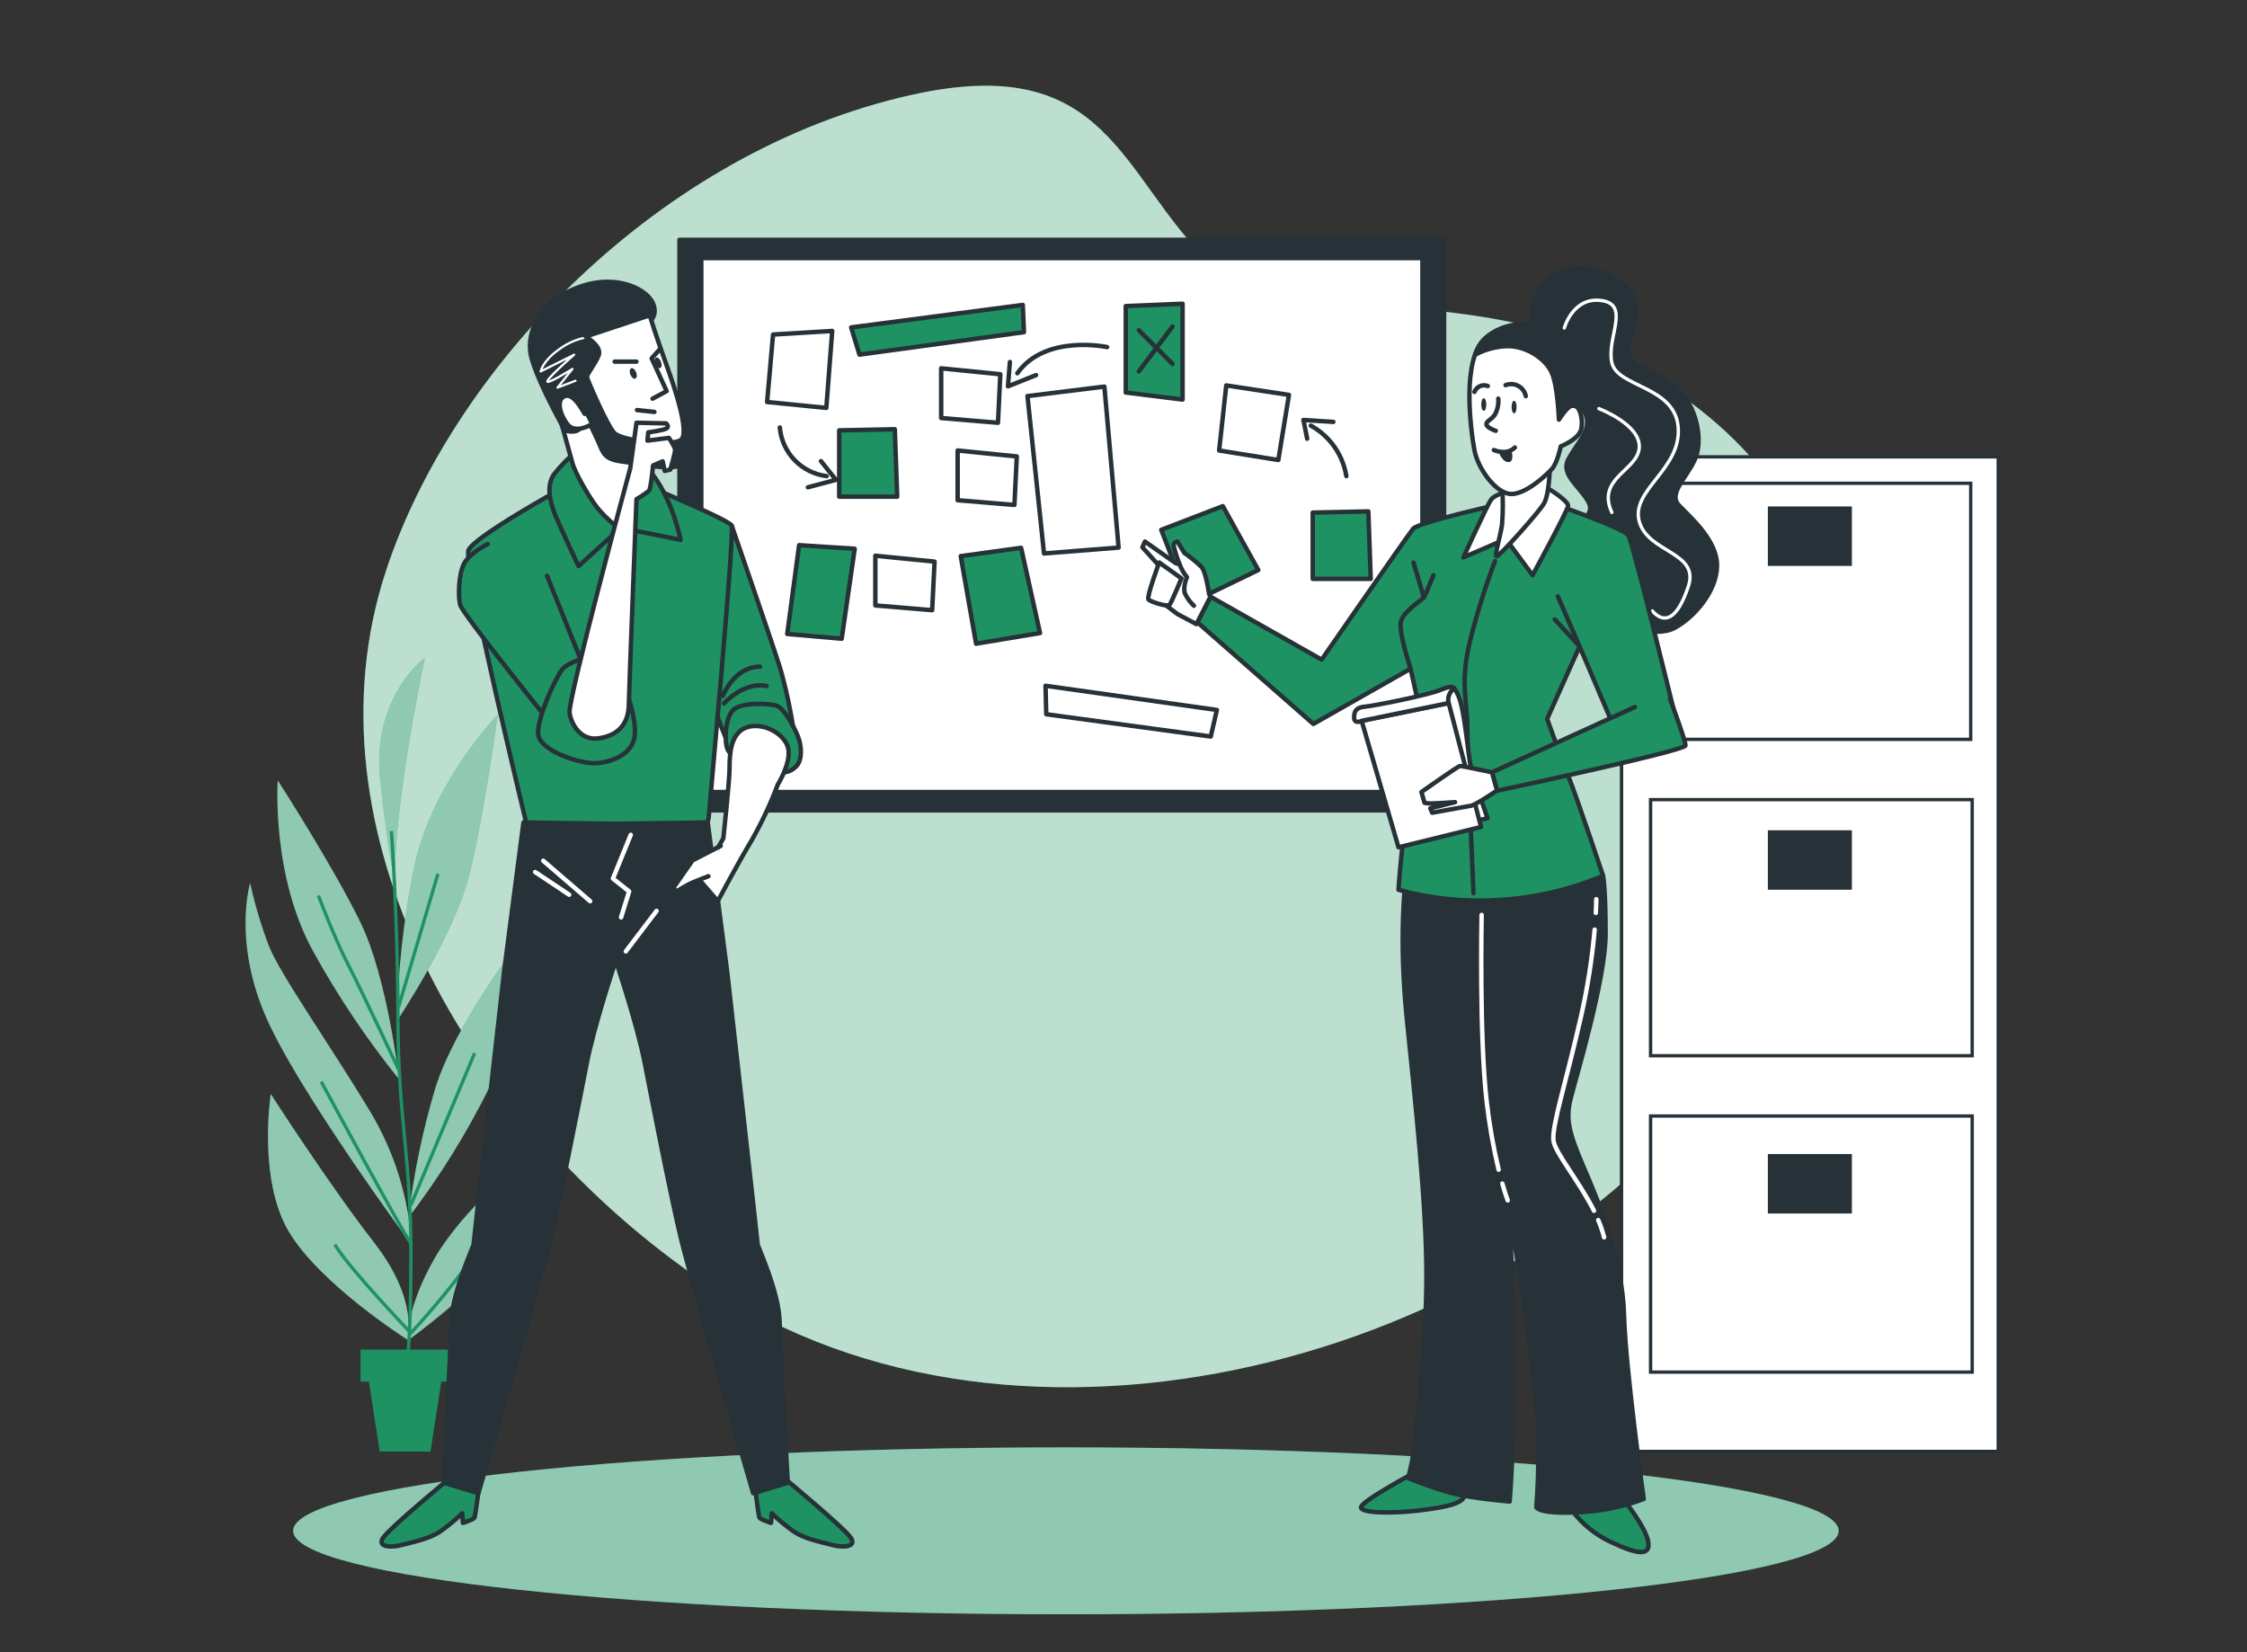
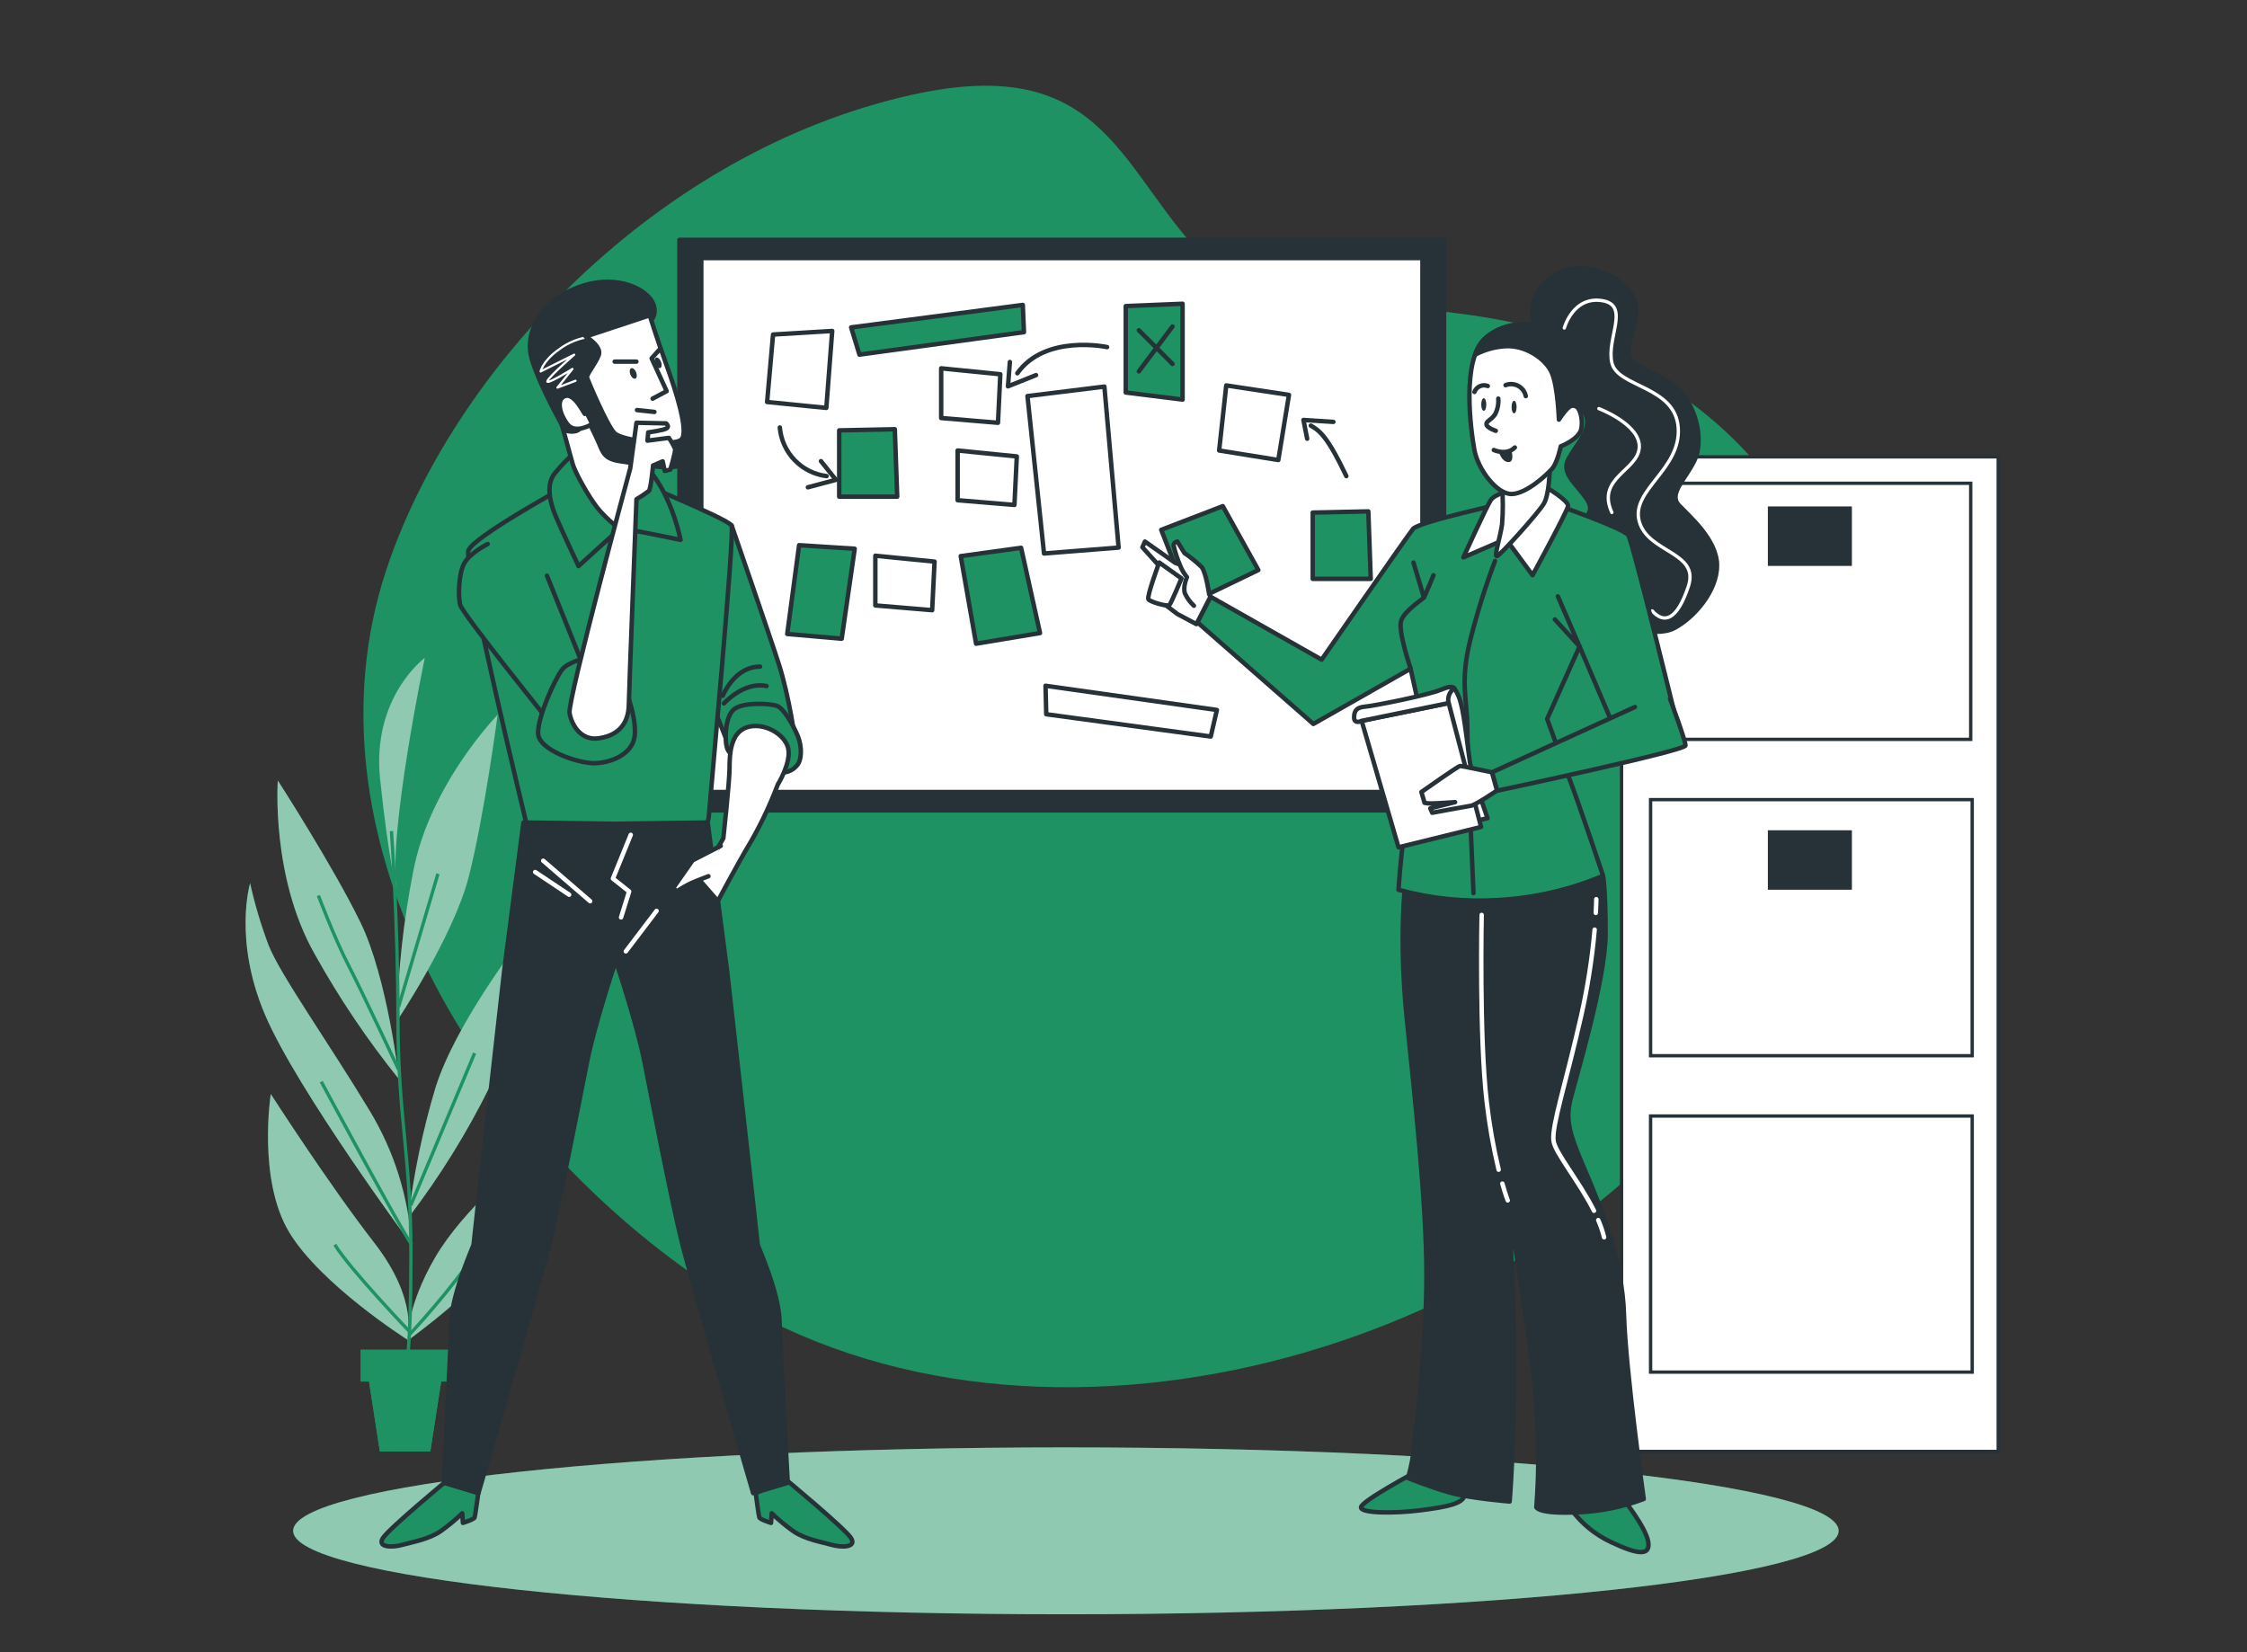
<svg xmlns="http://www.w3.org/2000/svg" width="136" height="100" viewBox="0 0 136 100" fill="none">
  <rect x="0" y="0" width="136" height="100" fill="#333333" stroke="none" />
  <path d="M106.279 28.03C115.663 39.051 111.574 55.097 103.574 65.817C91.512 81.99 61.908 90.643 42.733 77.689C28.182 67.858 18.235 50.148 23.359 34.557C27.391 22.28 39.843 9.167 55.144 5.75C67.144 3.062 67.73 10.624 73.292 15.984C75.58 18.189 79.475 18.229 82.674 18.457C87.703 18.815 92.604 19.232 97.112 21.307C101.007 23.094 104.023 25.393 106.279 28.03Z" fill="#1E9262" />
-   <path opacity="0.7" d="M106.279 28.03C115.663 39.051 111.574 55.097 103.574 65.817C91.512 81.99 61.908 90.643 42.733 77.689C28.182 67.858 18.235 50.148 23.359 34.557C27.391 22.28 39.843 9.167 55.144 5.75C67.144 3.062 67.73 10.624 73.292 15.984C75.58 18.189 79.475 18.229 82.674 18.457C87.703 18.815 92.604 19.232 97.112 21.307C101.007 23.094 104.023 25.393 106.279 28.03Z" fill="white" />
  <path d="M64.514 97.704C90.345 97.704 111.285 95.442 111.285 92.653C111.285 89.863 90.345 87.602 64.514 87.602C38.682 87.602 17.742 89.863 17.742 92.653C17.742 95.442 38.682 97.704 64.514 97.704Z" fill="#1E9262" />
  <path opacity="0.5" d="M64.514 97.704C90.345 97.704 111.285 95.442 111.285 92.653C111.285 89.863 90.345 87.602 64.514 87.602C38.682 87.602 17.742 89.863 17.742 92.653C17.742 95.442 38.682 97.704 64.514 97.704Z" fill="white" />
  <path d="M120.943 27.651H98.144V87.848H120.943V27.651Z" fill="white" stroke="#263238" stroke-width="0.202" stroke-miterlimit="10" />
  <path d="M119.278 29.25H99.812V44.75H119.278V29.25Z" stroke="#263238" stroke-width="0.202" stroke-miterlimit="10" />
  <path d="M119.367 48.398H99.902V63.898H119.367V48.398Z" stroke="#263238" stroke-width="0.202" stroke-miterlimit="10" />
  <path d="M119.367 67.547H99.902V83.047H119.367V67.547Z" stroke="#263238" stroke-width="0.202" stroke-miterlimit="10" />
  <path d="M112.086 30.652H107V34.252H112.086V30.652Z" fill="#263238" />
  <path d="M112.086 50.252H107V53.851H112.086V50.252Z" fill="#263238" />
-   <path d="M112.086 69.848H107V73.447H112.086V69.848Z" fill="#263238" />
  <path d="M87.402 14.516H41.125V49.045H87.402V14.516Z" fill="#263238" stroke="#263238" stroke-width="0.269" stroke-linecap="round" stroke-linejoin="round" />
  <path d="M86.093 15.62H42.445V47.937H86.093V15.62Z" fill="white" stroke="#263238" stroke-width="0.269" stroke-linecap="round" stroke-linejoin="round" />
  <path d="M46.79 20.247L46.43 24.331L50.013 24.688L50.37 20.032L46.79 20.247Z" fill="white" stroke="#263238" stroke-width="0.269" stroke-linecap="round" stroke-linejoin="round" />
  <path d="M57.961 27.266V30.276L61.399 30.561L61.542 27.626L57.961 27.266Z" fill="white" stroke="#263238" stroke-width="0.269" stroke-linecap="round" stroke-linejoin="round" />
  <path d="M56.965 22.293V25.301L60.403 25.589L60.545 22.651L56.965 22.293Z" fill="white" stroke="#263238" stroke-width="0.269" stroke-linecap="round" stroke-linejoin="round" />
  <path d="M52.98 33.635V36.643L56.419 36.931L56.564 33.992L52.98 33.635Z" fill="white" stroke="#263238" stroke-width="0.269" stroke-linecap="round" stroke-linejoin="round" />
  <path d="M51.516 19.816L61.905 18.456L61.975 20.104L52.018 21.464L51.516 19.816Z" fill="#1E9262" stroke="#263238" stroke-width="0.269" stroke-linecap="round" stroke-linejoin="round" />
  <path d="M63.281 41.506L73.652 42.971L73.281 44.578L63.324 43.229L63.281 41.506Z" fill="white" stroke="#263238" stroke-width="0.269" stroke-linecap="round" stroke-linejoin="round" />
  <path d="M50.793 26.048V30.062H54.304L54.159 25.979L50.793 26.048Z" fill="#1E9262" stroke="#263238" stroke-width="0.269" stroke-linecap="round" stroke-linejoin="round" />
  <path d="M79.453 31.024V35.035H82.964L82.819 30.951L79.453 31.024Z" fill="#1E9262" stroke="#263238" stroke-width="0.269" stroke-linecap="round" stroke-linejoin="round" />
  <path d="M68.137 18.526V23.757L71.575 24.185V18.384L68.137 18.526Z" fill="#1E9262" stroke="#263238" stroke-width="0.269" stroke-linecap="round" stroke-linejoin="round" />
  <path d="M78.015 23.901L74.219 23.328L73.789 27.266L77.37 27.842L78.015 23.901Z" fill="white" stroke="#263238" stroke-width="0.269" stroke-linecap="round" stroke-linejoin="round" />
  <path d="M70.285 32.067L72.006 36.507L76.162 34.502L74.011 30.634L70.285 32.067Z" fill="#1E9262" stroke="#263238" stroke-width="0.269" stroke-linecap="round" stroke-linejoin="round" />
  <path d="M62.188 23.973L63.19 33.5L67.704 33.142L66.843 23.398L62.188 23.973Z" fill="white" stroke="#263238" stroke-width="0.269" stroke-linecap="round" stroke-linejoin="round" />
  <path d="M48.366 32.997L47.648 38.371L50.944 38.658L51.732 33.212L48.366 32.997Z" fill="#1E9262" stroke="#263238" stroke-width="0.269" stroke-linecap="round" stroke-linejoin="round" />
  <path d="M61.802 33.156L58.148 33.659L59.078 38.96L62.947 38.315L61.802 33.156Z" fill="#1E9262" stroke="#263238" stroke-width="0.269" stroke-linecap="round" stroke-linejoin="round" />
-   <path d="M81.487 28.817C81.384 28.178 81.137 27.57 80.765 27.04C80.392 26.511 79.903 26.073 79.336 25.761" stroke="#263238" stroke-width="0.269" stroke-linecap="round" stroke-linejoin="round" />
+   <path d="M81.487 28.817C80.392 26.511 79.903 26.073 79.336 25.761" stroke="#263238" stroke-width="0.269" stroke-linecap="round" stroke-linejoin="round" />
  <path d="M79.116 26.553L78.891 25.419L80.703 25.535" stroke="#263238" stroke-width="0.269" stroke-linecap="round" stroke-linejoin="round" />
  <path d="M70.967 19.762L68.93 22.477" stroke="#263238" stroke-width="0.269" stroke-linecap="round" stroke-linejoin="round" />
  <path d="M68.93 19.989L70.967 22.027" stroke="#263238" stroke-width="0.269" stroke-linecap="round" stroke-linejoin="round" />
  <path d="M47.199 25.873C47.261 26.614 47.577 27.311 48.092 27.847C48.608 28.383 49.292 28.725 50.03 28.817" stroke="#263238" stroke-width="0.269" stroke-linecap="round" stroke-linejoin="round" />
  <path d="M49.689 27.91L50.595 29.042L48.898 29.494" stroke="#263238" stroke-width="0.269" stroke-linecap="round" stroke-linejoin="round" />
  <path d="M67.007 21.008C67.007 21.008 63.27 20.201 61.574 22.591" stroke="#263238" stroke-width="0.269" stroke-linecap="round" stroke-linejoin="round" />
  <path d="M61.123 21.91L61.008 23.383L62.707 22.703" stroke="#263238" stroke-width="0.269" stroke-linecap="round" stroke-linejoin="round" />
  <path d="M31.708 70.231C31.708 70.231 28.079 73.113 26.331 76.116C24.584 79.118 24.649 81.156 24.649 81.156C24.649 81.156 29.756 77.492 30.928 75.019C31.628 73.527 31.898 71.869 31.708 70.231Z" fill="#1E9262" />
  <path d="M16.391 66.213C16.391 66.213 15.585 71.388 17.501 74.573C19.418 77.759 24.644 81.073 24.644 81.073C24.644 81.073 25.399 78.748 22.652 75.216C19.904 71.683 16.391 66.213 16.391 66.213Z" fill="#1E9262" />
  <path d="M24.91 75.337C24.733 72.478 23.868 69.704 22.388 67.251C19.915 63.146 16.955 58.987 16.259 57.218C15.796 55.992 15.421 54.735 15.138 53.455C15.138 53.455 14.108 56.869 16.036 61.409C17.963 65.95 24.91 75.337 24.91 75.337Z" fill="#1E9262" />
  <path d="M24.719 73.699C26.618 71.214 28.271 68.55 29.654 65.744C31.668 61.5 31.348 57.094 31.348 57.094C31.348 57.094 27.563 62 26.358 65.828C25.588 68.4 25.04 71.033 24.719 73.699Z" fill="#1E9262" />
  <path d="M24.152 65.323C24.152 65.323 23.464 59.226 21.822 55.841C20.179 52.457 16.814 47.239 16.814 47.239C16.814 47.239 16.392 53.07 19.045 57.742C20.528 60.41 22.237 62.946 24.152 65.323Z" fill="#1E9262" />
  <path d="M24.016 61.807C24.016 61.807 27.435 56.713 28.37 53.071C29.306 49.428 30.12 43.262 30.12 43.262C30.12 43.262 26.018 47.461 25.013 52.732C24.423 55.723 24.089 58.76 24.016 61.807Z" fill="#1E9262" />
  <path d="M25.711 39.817C25.711 39.817 22.485 42.188 23.006 47.159C23.528 52.129 24.001 53.807 24.001 53.807C23.495 50.406 25.711 39.817 25.711 39.817Z" fill="#1E9262" />
  <g opacity="0.5">
    <path d="M31.708 70.231C31.708 70.231 28.079 73.113 26.331 76.116C24.584 79.118 24.649 81.156 24.649 81.156C24.649 81.156 29.756 77.492 30.928 75.019C31.628 73.527 31.898 71.869 31.708 70.231Z" fill="white" />
    <path d="M16.387 66.213C16.387 66.213 15.581 71.388 17.497 74.573C19.414 77.759 24.64 81.073 24.64 81.073C24.64 81.073 25.395 78.748 22.648 75.216C19.901 71.683 16.387 66.213 16.387 66.213Z" fill="white" />
    <path d="M24.91 75.337C24.733 72.478 23.868 69.704 22.388 67.251C19.915 63.146 16.955 58.987 16.259 57.218C15.796 55.992 15.421 54.735 15.138 53.455C15.138 53.455 14.108 56.869 16.036 61.409C17.963 65.95 24.91 75.337 24.91 75.337Z" fill="white" />
    <path d="M24.719 73.699C26.618 71.214 28.271 68.55 29.654 65.744C31.668 61.5 31.348 57.094 31.348 57.094C31.348 57.094 27.563 62 26.358 65.828C25.588 68.4 25.04 71.033 24.719 73.699Z" fill="white" />
    <path d="M24.152 65.323C24.152 65.323 23.464 59.226 21.822 55.841C20.179 52.457 16.814 47.239 16.814 47.239C16.814 47.239 16.392 53.07 19.045 57.742C20.528 60.41 22.237 62.946 24.152 65.323Z" fill="white" />
    <path d="M24.016 61.806C24.016 61.806 27.435 56.712 28.37 53.07C29.306 49.427 30.12 43.261 30.12 43.261C30.12 43.261 26.018 47.46 25.013 52.731C24.423 55.722 24.089 58.758 24.016 61.806Z" fill="white" />
    <path d="M25.711 39.817C25.711 39.817 22.485 42.188 23.006 47.159C23.528 52.129 24.001 53.807 24.001 53.807C23.495 50.406 25.711 39.817 25.711 39.817Z" fill="white" />
  </g>
  <path d="M24.576 82.737C24.576 82.737 24.872 81.949 24.872 75.952C24.872 69.955 24.087 67.594 24.087 61.705C24.087 55.815 23.691 50.299 23.691 50.299" stroke="#1E9262" stroke-width="0.202" stroke-miterlimit="10" />
  <path d="M24.122 64.729C24.122 64.729 21.971 60.124 21.079 58.396C20.243 56.783 19.27 54.202 19.27 54.202" stroke="#1E9262" stroke-width="0.202" stroke-miterlimit="10" />
  <path d="M19.445 65.469C19.445 65.469 24.22 74.34 24.916 75.337" stroke="#1E9262" stroke-width="0.202" stroke-miterlimit="10" />
  <path d="M24.863 72.952L28.726 63.742" stroke="#1E9262" stroke-width="0.202" stroke-miterlimit="10" />
  <path d="M20.266 75.336C21.169 76.814 24.87 80.68 24.87 80.68C24.87 80.68 27.335 78.048 28.903 75.664" stroke="#1E9262" stroke-width="0.202" stroke-miterlimit="10" />
  <path d="M24.121 60.947L26.506 52.888" stroke="#1E9262" stroke-width="0.202" stroke-miterlimit="10" />
  <path d="M27.21 81.696H21.828V83.618H22.336L22.989 87.847H26.046L26.702 83.618H27.21V81.696Z" fill="#1E9262" />
  <path d="M27.21 81.696H21.828V83.618H22.336L22.989 87.847H26.046L26.702 83.618H27.21V81.696Z" fill="#1E9262" />
  <path d="M85.722 89.072C85.722 89.072 82.413 90.841 82.376 91.223C82.338 91.604 84.413 91.607 85.951 91.413C87.488 91.22 88.835 90.992 88.604 90.338C88.373 89.685 85.916 88.994 85.916 88.994L85.722 89.072Z" fill="#1E9262" stroke="#263238" stroke-width="0.269" stroke-linecap="round" stroke-linejoin="round" />
  <path d="M98.219 90.689C98.219 90.689 99.6 92.417 99.756 93.301C99.912 94.186 99.141 94.108 97.525 93.342C96.583 92.907 95.764 92.246 95.141 91.417L98.219 90.689Z" fill="#1E9262" stroke="#263238" stroke-width="0.269" stroke-linecap="round" stroke-linejoin="round" />
  <path d="M85.065 53.349C85.065 53.349 84.643 56.693 85.143 61.615C85.643 66.537 86.334 72.806 86.334 77.15C86.334 81.495 85.758 85.957 85.605 87.379C85.547 88.083 85.419 88.779 85.221 89.457C85.221 89.457 86.527 89.995 87.758 90.341C88.99 90.688 91.371 90.879 91.371 90.879C91.371 90.879 91.64 87.841 91.64 82.497C91.64 77.153 91.256 72.653 91.256 72.653C91.256 72.653 92.525 80.304 92.909 84.15C93.142 86.502 93.168 88.87 92.987 91.226C92.987 91.226 93.103 91.648 95.487 91.532C96.855 91.481 98.206 91.209 99.487 90.726C99.487 90.726 98.385 82.882 98.293 79.57C98.202 76.258 96.834 72.916 95.874 70.699C94.914 68.481 94.758 67.699 95.068 66.47C95.377 65.242 97.18 59.279 97.18 56.511C97.18 53.742 97.027 53.016 97.027 53.016C97.027 53.016 96.643 52.438 91.952 52.285C87.261 52.132 85.065 53.349 85.065 53.349Z" fill="#263238" stroke="#263238" stroke-width="0.269" stroke-linecap="round" stroke-linejoin="round" />
  <path d="M90.93 71.637C91.121 72.311 91.255 72.653 91.255 72.653" stroke="white" stroke-width="0.269" stroke-linecap="round" stroke-linejoin="round" />
  <path d="M89.677 55.376C89.677 55.376 89.524 62.758 89.983 66.682C90.141 68.067 90.382 69.44 90.706 70.795" stroke="white" stroke-width="0.269" stroke-linecap="round" stroke-linejoin="round" />
  <path d="M96.734 73.846C96.881 74.183 96.999 74.532 97.089 74.889" stroke="white" stroke-width="0.269" stroke-linecap="round" stroke-linejoin="round" />
  <path d="M96.517 56.266C96.361 58.025 96.088 59.772 95.698 61.494C94.767 65.585 93.929 68.099 94.023 69.021C94.095 69.739 95.561 71.462 96.477 73.282" stroke="white" stroke-width="0.269" stroke-linecap="round" stroke-linejoin="round" />
  <path d="M92.917 19.731C92.917 19.731 92.11 18.145 93.927 16.774C95.745 15.403 98.728 16.919 98.981 18.363C99.234 19.806 98.258 20.89 98.656 21.648C99.054 22.406 100.857 22.693 101.796 23.798C102.734 24.903 103.094 26.755 102.554 27.876C102.013 28.997 100.965 29.898 101.616 30.583C102.266 31.269 103.925 32.677 103.925 34.228C103.925 35.779 102.516 37.403 101.325 38.019C100.134 38.634 97.97 37.801 96.849 37.188C95.728 36.575 94.793 34.769 95.118 33.072C95.444 31.376 96.669 31.234 96.094 30.295C95.519 29.357 94.433 28.683 94.938 27.769C95.444 26.855 96.164 26.18 96.056 25.387C95.949 24.594 94.831 23.908 94.831 23.908C94.831 23.908 93.602 21.164 93.349 20.623C93.097 20.083 92.917 19.731 92.917 19.731Z" fill="#263238" stroke="#263238" stroke-width="0.269" stroke-linecap="round" stroke-linejoin="round" />
  <path d="M94.68 19.852C94.68 19.852 95.201 17.933 96.948 18.193C98.696 18.454 97.217 20.462 97.559 21.957C97.9 23.451 101.4 23.355 101.575 25.887C101.75 28.419 98.693 29.65 99.217 31.562C99.742 33.473 102.884 33.395 102.188 35.489C101.492 37.583 100.701 37.761 100.005 36.976" stroke="white" stroke-width="0.202" stroke-linecap="round" stroke-linejoin="round" />
  <path d="M96.773 24.731C96.773 24.731 99.306 25.691 99.217 27.089C99.128 28.487 96.599 28.922 97.558 31.016" stroke="white" stroke-width="0.202" stroke-linecap="round" stroke-linejoin="round" />
  <path d="M91.336 30.393C91.336 30.393 85.876 31.583 85.529 32.005C85.183 32.428 79.992 39.925 79.992 39.925L73.271 36.118L72.465 37.659L79.492 43.817L85.376 40.473L86.067 43.586C86.067 43.586 84.992 50.124 84.838 51.624C84.685 53.124 84.645 53.855 84.645 53.855C86.622 54.396 88.675 54.604 90.72 54.471C92.891 54.348 95.024 53.853 97.027 53.008C97.027 53.008 95.527 48.508 94.911 46.933C94.296 45.358 93.642 43.511 93.642 43.511L95.605 39.126L98.024 44.798L101.449 43.567C101.449 43.567 98.825 32.815 98.556 32.398C98.287 31.981 94.287 30.589 94.287 30.589L91.336 30.393Z" fill="#1E9262" stroke="#263238" stroke-width="0.269" stroke-linecap="round" stroke-linejoin="round" />
  <path d="M86.183 36.161L85.551 34.051" stroke="#263238" stroke-width="0.269" stroke-linecap="round" stroke-linejoin="round" />
  <path d="M90.484 33.957C89.898 35.512 89.401 37.099 88.995 38.71C88.344 41.315 88.809 42.339 88.809 44.014C88.809 45.688 89.183 54.059 89.183 54.059" stroke="#263238" stroke-width="0.269" stroke-linecap="round" stroke-linejoin="round" />
  <path d="M85.378 40.467C85.378 40.467 84.609 38.198 84.8 37.583C84.991 36.967 86.109 36.276 86.184 36.16C86.26 36.045 86.762 34.816 86.762 34.816" stroke="#263238" stroke-width="0.269" stroke-linecap="round" stroke-linejoin="round" />
  <path d="M94.291 36.096L95.6 39.12L94.106 37.491" stroke="#263238" stroke-width="0.269" stroke-linecap="round" stroke-linejoin="round" />
  <path d="M91.608 29.661C91.608 29.661 90.492 29.854 90.224 30.276C89.955 30.698 88.57 33.736 88.57 33.736L91.146 32.623L92.758 34.814C92.758 34.814 94.874 30.929 94.909 30.623C94.944 30.317 93.603 29.47 93.487 29.47C93.371 29.47 91.608 29.661 91.608 29.661Z" fill="white" stroke="#263238" stroke-width="0.269" stroke-linecap="round" stroke-linejoin="round" />
  <path d="M90.912 29.43C90.974 30.198 90.974 30.971 90.912 31.739C90.797 32.545 90.412 33.699 90.603 33.661C90.794 33.623 93.141 31.008 93.45 30.47C93.759 29.933 93.794 28.508 93.794 28.508C93.794 28.508 91.912 29.623 90.912 29.43Z" fill="white" stroke="#263238" stroke-width="0.269" stroke-linecap="round" stroke-linejoin="round" />
  <path d="M95.551 24.746C95.551 24.746 95.804 21.427 94.793 20.445C93.782 19.464 91.328 19.182 89.885 20.48C88.441 21.779 89.019 26.039 89.237 27.23C89.455 28.421 90.608 29.935 91.511 29.9C92.414 29.865 93.602 28.744 93.93 28.384C94.258 28.023 94.468 27.012 94.468 27.012C94.468 27.012 95.516 26.615 95.697 26.002C95.788 25.579 95.737 25.137 95.551 24.746Z" fill="white" stroke="#263238" stroke-width="0.269" stroke-linecap="round" stroke-linejoin="round" />
  <path d="M90.683 24.126C90.711 24.461 90.641 24.797 90.481 25.094C90.226 25.449 89.919 25.5 89.971 25.704C90.022 25.908 90.532 26.075 90.532 26.075" stroke="#263238" stroke-width="0.269" stroke-linecap="round" stroke-linejoin="round" />
  <path d="M90.734 27.4C90.734 27.4 90.912 27.968 91.302 27.968C91.691 27.968 91.479 27.258 91.479 27.258C91.242 27.352 90.989 27.4 90.734 27.4Z" fill="#263238" />
  <path d="M90.414 27.237C90.414 27.237 91.177 27.592 91.686 27.084" stroke="#263238" stroke-width="0.269" stroke-linecap="round" stroke-linejoin="round" />
  <path d="M89.806 24.865C89.89 24.865 89.959 24.694 89.959 24.483C89.959 24.273 89.89 24.102 89.806 24.102C89.721 24.102 89.652 24.273 89.652 24.483C89.652 24.694 89.721 24.865 89.806 24.865Z" fill="#263238" />
  <path d="M91.792 24.637C91.792 24.849 91.725 25.018 91.641 25.018C91.558 25.018 91.488 24.849 91.488 24.637C91.488 24.424 91.555 24.255 91.641 24.255C91.728 24.255 91.792 24.427 91.792 24.637Z" fill="#263238" />
  <path d="M89.242 23.721C89.271 23.644 89.315 23.574 89.372 23.514C89.428 23.455 89.496 23.407 89.571 23.374C89.646 23.34 89.727 23.322 89.809 23.32C89.891 23.319 89.972 23.333 90.049 23.363" stroke="#263238" stroke-width="0.269" stroke-linecap="round" stroke-linejoin="round" />
  <path d="M91.125 23.311C91.248 23.262 91.381 23.241 91.514 23.249C91.646 23.256 91.775 23.294 91.892 23.357C92.009 23.42 92.11 23.508 92.189 23.615C92.268 23.722 92.322 23.845 92.348 23.975" stroke="#263238" stroke-width="0.269" stroke-linecap="round" stroke-linejoin="round" />
  <path d="M94.795 20.454C93.784 19.478 91.33 19.191 89.886 20.489C89.608 20.762 89.4 21.099 89.281 21.47C89.826 21.179 90.426 21.005 91.042 20.96C92.305 20.849 93.569 21.718 93.929 22.573C94.289 23.427 94.354 25.398 94.354 25.398C94.354 25.398 94.824 24.64 95.112 24.567C95.194 24.547 95.28 24.554 95.358 24.586C95.436 24.618 95.501 24.675 95.545 24.747C95.545 24.747 95.805 21.427 94.795 20.454Z" fill="#263238" stroke="#263238" stroke-width="0.269" stroke-linecap="round" stroke-linejoin="round" />
  <path d="M98.955 42.792L90.305 46.744L90.611 47.859C90.611 47.859 102.014 45.44 102.014 45.12C102.014 44.8 101.074 42.292 101.074 42.292" fill="#1E9262" />
  <path d="M98.955 42.792L90.305 46.744L90.611 47.859C90.611 47.859 102.014 45.44 102.014 45.12C102.014 44.8 101.074 42.292 101.074 42.292" stroke="#263238" stroke-width="0.269" stroke-linecap="round" stroke-linejoin="round" />
  <path d="M88.029 41.666C88.225 41.964 88.363 42.296 88.438 42.645C88.639 43.376 88.884 45.615 88.975 46.185C89.067 46.755 90.032 49.521 90.032 49.521L89.341 49.685L86.938 42.561C86.938 42.561 87.257 41.422 88.029 41.666Z" fill="white" stroke="#263238" stroke-width="0.269" stroke-linecap="round" stroke-linejoin="round" />
  <path d="M82.414 43.629L84.645 51.282L89.643 50.051L87.683 42.554L82.414 43.629Z" fill="white" stroke="#263238" stroke-width="0.269" stroke-linecap="round" stroke-linejoin="round" />
  <path d="M82.414 43.629C82.414 43.629 81.957 43.865 81.957 43.417C81.957 42.968 82.161 42.806 82.651 42.766C83.14 42.726 86.436 42.075 87.207 41.747C87.978 41.419 88.013 41.667 88.013 41.667C87.875 41.764 87.769 41.9 87.708 42.058C87.648 42.216 87.636 42.389 87.675 42.554L82.414 43.629Z" fill="white" stroke="#263238" stroke-width="0.269" stroke-linecap="round" stroke-linejoin="round" />
  <path d="M90.3 46.744C90.3 46.744 88.491 46.359 88.375 46.359C88.26 46.359 86.031 47.937 86.031 47.937L86.222 48.591C86.361 48.622 86.504 48.635 86.647 48.628C86.953 48.628 88.069 48.55 88.069 48.55L86.569 48.924L86.684 49.193C86.684 49.193 88.76 48.808 89.031 48.768C89.303 48.728 90.606 47.846 90.606 47.846L90.3 46.744Z" fill="white" stroke="#263238" stroke-width="0.269" stroke-linecap="round" stroke-linejoin="round" />
  <path d="M72.798 34.662L71.144 34.076L69.298 32.777L69.144 33.124L70.623 34.761L69.991 36.199L71.26 37.162L72.413 37.775L73.26 36.121L72.798 34.662Z" fill="white" stroke="#263238" stroke-width="0.269" stroke-linecap="round" stroke-linejoin="round" />
  <path d="M73.184 35.968C73.184 35.968 72.994 34.624 72.725 34.315C72.401 34.006 72.053 33.723 71.684 33.468L71.262 32.777C71.262 32.777 71.031 32.815 71.031 33.008C71.123 33.416 71.251 33.815 71.416 34.199C71.516 34.465 71.659 34.712 71.84 34.931C71.84 34.931 71.572 35.546 71.725 35.931C71.855 36.207 72.038 36.455 72.262 36.662" fill="white" />
  <path d="M73.184 35.968C73.184 35.968 72.994 34.624 72.725 34.315C72.401 34.006 72.053 33.723 71.684 33.468L71.262 32.777C71.262 32.777 71.031 32.815 71.031 33.008C71.123 33.416 71.251 33.815 71.416 34.199C71.516 34.465 71.659 34.712 71.84 34.931C71.84 34.931 71.572 35.546 71.725 35.931C71.855 36.207 72.038 36.455 72.262 36.662" stroke="#263238" stroke-width="0.269" stroke-linecap="round" stroke-linejoin="round" />
  <path d="M70.161 34.045C70.161 34.045 69.392 36.12 69.508 36.276C69.624 36.432 70.661 36.736 70.777 36.62C70.892 36.505 71.508 35.007 71.508 35.007L70.161 34.045Z" fill="white" stroke="#263238" stroke-width="0.269" stroke-linecap="round" stroke-linejoin="round" />
  <path d="M96.615 54.425C96.615 54.425 96.615 54.721 96.586 55.255" stroke="white" stroke-width="0.269" stroke-linecap="round" stroke-linejoin="round" />
  <path d="M44.283 31.801C44.283 31.801 46.619 38.559 47.162 40.269C47.705 41.978 48.237 44.984 48.119 45.443C48.001 45.903 45.783 43.648 44.866 43.984C43.949 44.32 44.033 44.943 44.033 44.943L42.984 42.271L44.283 31.801Z" fill="#1E9262" stroke="#263238" stroke-width="0.269" stroke-linecap="round" stroke-linejoin="round" />
  <path d="M43.816 42.574C43.816 42.574 45.023 41.23 46.394 41.523" stroke="#263238" stroke-width="0.269" stroke-linecap="round" stroke-linejoin="round" />
  <path d="M43.75 42.11C43.75 42.11 44.435 40.347 46.003 40.347" stroke="#263238" stroke-width="0.269" stroke-linecap="round" stroke-linejoin="round" />
  <path d="M45.164 46.277C45.164 46.277 44.245 45.817 44.038 45.36C43.831 44.903 43.869 43.398 44.412 42.941C44.955 42.484 46.624 42.565 47.041 42.731C47.458 42.898 48.041 43.941 48.294 44.567C48.546 45.194 48.544 46.027 48.208 46.36C48.077 46.511 47.908 46.625 47.72 46.691C47.531 46.757 47.329 46.773 47.132 46.737C46.753 46.653 45.164 46.277 45.164 46.277Z" fill="#1E9262" stroke="#263238" stroke-width="0.269" stroke-linecap="round" stroke-linejoin="round" />
  <path d="M34.027 29.549C34.027 29.549 28.651 32.506 28.353 33.312C28.054 34.118 31.847 49.791 31.847 49.791C31.913 49.959 32.027 50.105 32.175 50.209C32.324 50.313 32.5 50.37 32.681 50.374C33.307 50.374 42.194 50.207 42.484 50.124C42.775 50.041 42.904 49.586 42.904 49.374C42.904 49.161 44.487 32.226 44.28 31.809C44.073 31.393 37.616 28.764 37.616 28.764L35.32 28.847L34.027 29.549Z" fill="#1E9262" stroke="#263238" stroke-width="0.269" stroke-linecap="round" stroke-linejoin="round" />
  <path d="M34.901 27.295C34.411 27.711 33.961 28.172 33.557 28.672C33.019 29.381 33.307 30.465 33.64 31.258C33.973 32.05 35.016 34.263 35.016 34.263C35.016 34.263 37.395 32.094 37.522 32.01C37.648 31.927 41.191 32.677 41.191 32.677C41.191 32.677 40.775 30.465 39.565 28.798C38.355 27.131 37.019 26.752 36.479 26.712C35.938 26.672 34.901 27.295 34.901 27.295Z" fill="#1E9262" stroke="#263238" stroke-width="0.269" stroke-linecap="round" stroke-linejoin="round" />
  <path d="M33.981 25.627C33.981 25.627 34.519 27.546 34.651 28.046C34.782 28.546 35.567 29.965 36.11 30.675C36.653 31.385 37.863 32.428 37.946 32.051C38.029 31.675 38.779 26.003 38.403 25.127C38.027 24.25 34.817 21.704 34.024 22.169C33.231 22.635 33.981 25.627 33.981 25.627Z" fill="white" stroke="#263238" stroke-width="0.269" stroke-linecap="round" stroke-linejoin="round" />
  <path d="M41.382 25.502C41.382 25.502 40.925 26.419 39.255 25.752C37.586 25.086 36.876 24.126 36.669 23.5L36.314 22.424C36.65 22.027 37.121 21.602 37.086 21.25C37.059 21.023 36.973 20.806 36.836 20.623L39.172 19.548C39.172 19.548 39.839 19.258 39.548 18.422C39.258 17.586 37.462 16.54 35.126 17.346C32.79 18.153 31.704 20.078 32.193 21.747C32.683 23.416 34.196 26.048 34.196 26.048C34.196 26.048 34.779 26.258 35.072 25.965C35.365 25.672 34.989 24.548 34.989 24.548L35.121 24.441C35.39 25.016 36.045 26.346 36.242 26.801C36.492 27.384 36.575 27.801 37.618 27.927C38.661 28.053 41.33 28.72 41.58 27.801C41.83 26.881 41.382 25.502 41.382 25.502Z" fill="#263238" stroke="#263238" stroke-width="0.269" stroke-linecap="round" stroke-linejoin="round" />
  <path d="M35.731 20.385C35.048 20.465 34.399 20.725 33.849 21.137C32.836 21.85 32.723 22.482 32.723 22.482L34.752 21.468C34.752 21.468 33.322 22.707 33.139 23.046C32.956 23.385 34.645 22.331 34.645 22.331L33.742 23.46L34.833 23.046" stroke="white" stroke-width="0.134" stroke-linecap="round" stroke-linejoin="round" />
  <path d="M35.445 20.371C35.445 20.371 36.445 20.954 36.238 21.497C36.031 22.04 35.486 22.664 35.529 22.841C35.572 23.019 36.738 25.763 37.195 26.22C37.652 26.677 40.784 27.056 41.244 26.597C41.703 26.137 40.91 23.656 40.324 22.043C39.738 20.43 39.324 19.086 39.324 19.086L35.445 20.371Z" fill="white" stroke="#263238" stroke-width="0.269" stroke-linecap="round" stroke-linejoin="round" />
  <path d="M39.896 21.18L39.441 21.69L40.35 23.674L39.498 24.129" stroke="#263238" stroke-width="0.269" stroke-linecap="round" stroke-linejoin="round" />
  <path d="M38.503 22.532C38.573 22.707 38.549 22.879 38.452 22.917C38.355 22.954 38.223 22.844 38.153 22.672C38.084 22.5 38.108 22.325 38.205 22.288C38.301 22.25 38.436 22.36 38.503 22.532Z" fill="#263238" />
  <path d="M40.007 21.894C40.077 22.066 40.055 22.238 39.958 22.276C39.862 22.314 39.727 22.206 39.657 22.031C39.587 21.857 39.612 21.687 39.708 21.647C39.805 21.607 39.94 21.719 40.007 21.894Z" fill="#263238" />
  <path d="M38.555 24.819L39.608 24.932" stroke="#263238" stroke-width="0.269" stroke-linecap="round" stroke-linejoin="round" />
  <path d="M38.518 21.887H37.203" stroke="#263238" stroke-width="0.269" stroke-linecap="round" stroke-linejoin="round" />
  <path d="M35.392 25.05C35.269 24.884 34.725 23.757 34.182 23.975C33.639 24.193 33.892 25.101 34.349 25.685C34.806 26.268 35.728 25.725 35.728 25.725" fill="white" />
  <path d="M35.392 25.05C35.269 24.884 34.725 23.757 34.182 23.975C33.639 24.193 33.892 25.101 34.349 25.685C34.806 26.268 35.728 25.725 35.728 25.725" stroke="#263238" stroke-width="0.269" stroke-linecap="round" stroke-linejoin="round" />
  <path d="M29.517 32.927C29.517 32.927 28.442 33.464 28.098 34.096C27.754 34.728 27.724 36.056 27.848 36.599C27.972 37.142 33.523 44.023 33.523 44.023L35.859 41.688L33.106 34.846" fill="#1E9262" />
  <path d="M29.517 32.927C29.517 32.927 28.442 33.464 28.098 34.096C27.754 34.728 27.724 36.056 27.848 36.599C27.972 37.142 33.523 44.023 33.523 44.023L35.859 41.688L33.106 34.846" stroke="#263238" stroke-width="0.269" stroke-linecap="round" stroke-linejoin="round" />
  <path d="M36.112 39.645C36.112 39.645 34.443 39.978 34.026 40.521C33.609 41.064 32.566 43.314 32.566 44.357C32.566 45.4 34.986 46.193 35.945 46.193C36.905 46.193 38.238 45.693 38.405 44.607C38.572 43.521 37.867 41.65 37.655 41.354C37.443 41.059 36.112 39.645 36.112 39.645Z" fill="#1E9262" stroke="#263238" stroke-width="0.269" stroke-linecap="round" stroke-linejoin="round" />
  <path d="M38.146 28.339L38.523 25.586L40.316 25.626C40.316 25.626 40.526 25.793 40.359 25.919C40.192 26.046 39.233 26.169 39.233 26.169L39.189 26.669L40.483 26.503C40.629 26.712 40.755 26.936 40.859 27.169C40.902 27.336 40.569 28.422 40.569 28.422L40.233 28.505L40.109 27.922L39.526 28.172C39.526 28.172 39.399 29.591 39.273 29.715C39.033 29.897 38.783 30.064 38.523 30.215C38.523 30.215 38.063 42.021 38.063 42.564C38.063 44.024 37.187 44.567 36.181 44.691C35.176 44.814 34.595 43.901 34.472 43.148C34.348 42.395 38.146 28.339 38.146 28.339Z" fill="white" stroke="#263238" stroke-width="0.269" stroke-linecap="round" stroke-linejoin="round" />
  <path d="M27.184 89.497C27.184 89.497 23.555 92.5 23.179 93.086C22.802 93.672 23.762 93.669 24.348 93.502C24.934 93.336 25.961 93.169 26.684 92.666C27.141 92.34 27.573 91.981 27.977 91.591L28.017 92.174C28.017 92.174 28.687 91.965 28.727 91.841C28.767 91.718 28.945 90.382 28.945 90.382L27.184 89.497Z" fill="#1E9262" stroke="#263238" stroke-width="0.269" stroke-linecap="round" stroke-linejoin="round" />
  <path d="M47.503 89.497C47.503 89.497 51.132 92.5 51.506 93.086C51.879 93.672 50.922 93.669 50.339 93.502C49.756 93.336 48.713 93.169 48.003 92.666C47.545 92.341 47.113 91.982 46.71 91.591L46.667 92.174C46.667 92.174 46 91.965 45.957 91.841C45.914 91.718 45.742 90.382 45.742 90.382L47.503 89.497Z" fill="#1E9262" stroke="#263238" stroke-width="0.269" stroke-linecap="round" stroke-linejoin="round" />
  <path d="M47.186 79.987C47.145 78.191 45.858 75.438 45.858 75.312C45.858 75.186 44.006 58.75 44.006 58.75L42.836 49.782L37.261 49.86L31.683 49.782L30.517 58.75C30.517 58.75 28.664 75.188 28.664 75.312C28.664 75.436 27.374 78.191 27.32 79.987C27.267 81.782 26.863 89.747 26.863 89.747L28.957 90.374C28.957 90.374 32.702 77.524 33.304 75.051C33.906 72.578 35.076 66.583 35.519 64.331C35.963 62.078 37.17 58.449 37.17 58.449L37.272 58.425L37.371 58.449C37.371 58.449 38.581 62.078 39.022 64.331C39.463 66.583 40.635 72.591 41.237 75.051C41.839 77.511 45.586 90.374 45.586 90.374L47.681 89.747C47.681 89.747 47.226 81.779 47.186 79.987Z" fill="#263238" stroke="#263238" stroke-width="0.269" stroke-linecap="round" stroke-linejoin="round" />
  <path d="M39.739 55.132L37.879 57.581" stroke="white" stroke-width="0.269" stroke-linecap="round" stroke-linejoin="round" />
  <path d="M32.879 52.097L35.72 54.546" stroke="white" stroke-width="0.269" stroke-linecap="round" stroke-linejoin="round" />
  <path d="M32.391 52.781L34.447 54.152" stroke="white" stroke-width="0.269" stroke-linecap="round" stroke-linejoin="round" />
  <path d="M38.176 50.529L37.098 53.175L38.079 53.957L37.59 55.524" stroke="white" stroke-width="0.269" stroke-linecap="round" stroke-linejoin="round" />
  <path d="M47.076 47.486C47.076 47.486 47.912 46.142 47.702 45.276C47.492 44.411 46.202 43.69 45.199 44.023C44.197 44.357 44.156 45.693 44.156 46.486C44.156 47.279 43.78 50.741 43.78 50.741L42.32 53.244L43.447 54.537C43.447 54.537 44.616 52.325 45.492 50.865C46.108 49.782 46.638 48.652 47.076 47.486Z" fill="white" stroke="#263238" stroke-width="0.269" stroke-linecap="round" stroke-linejoin="round" />
  <path d="M43.621 51.198L41.917 52.075L40.75 53.744L40.957 53.954C41.237 53.766 41.53 53.598 41.833 53.451C42.21 53.284 42.876 53.034 42.876 53.034" fill="white" />
  <path d="M43.621 51.198L41.917 52.075L40.75 53.744L40.957 53.954C41.237 53.766 41.53 53.598 41.833 53.451C42.21 53.284 42.876 53.034 42.876 53.034" stroke="#263238" stroke-width="0.269" stroke-linecap="round" stroke-linejoin="round" />
</svg>